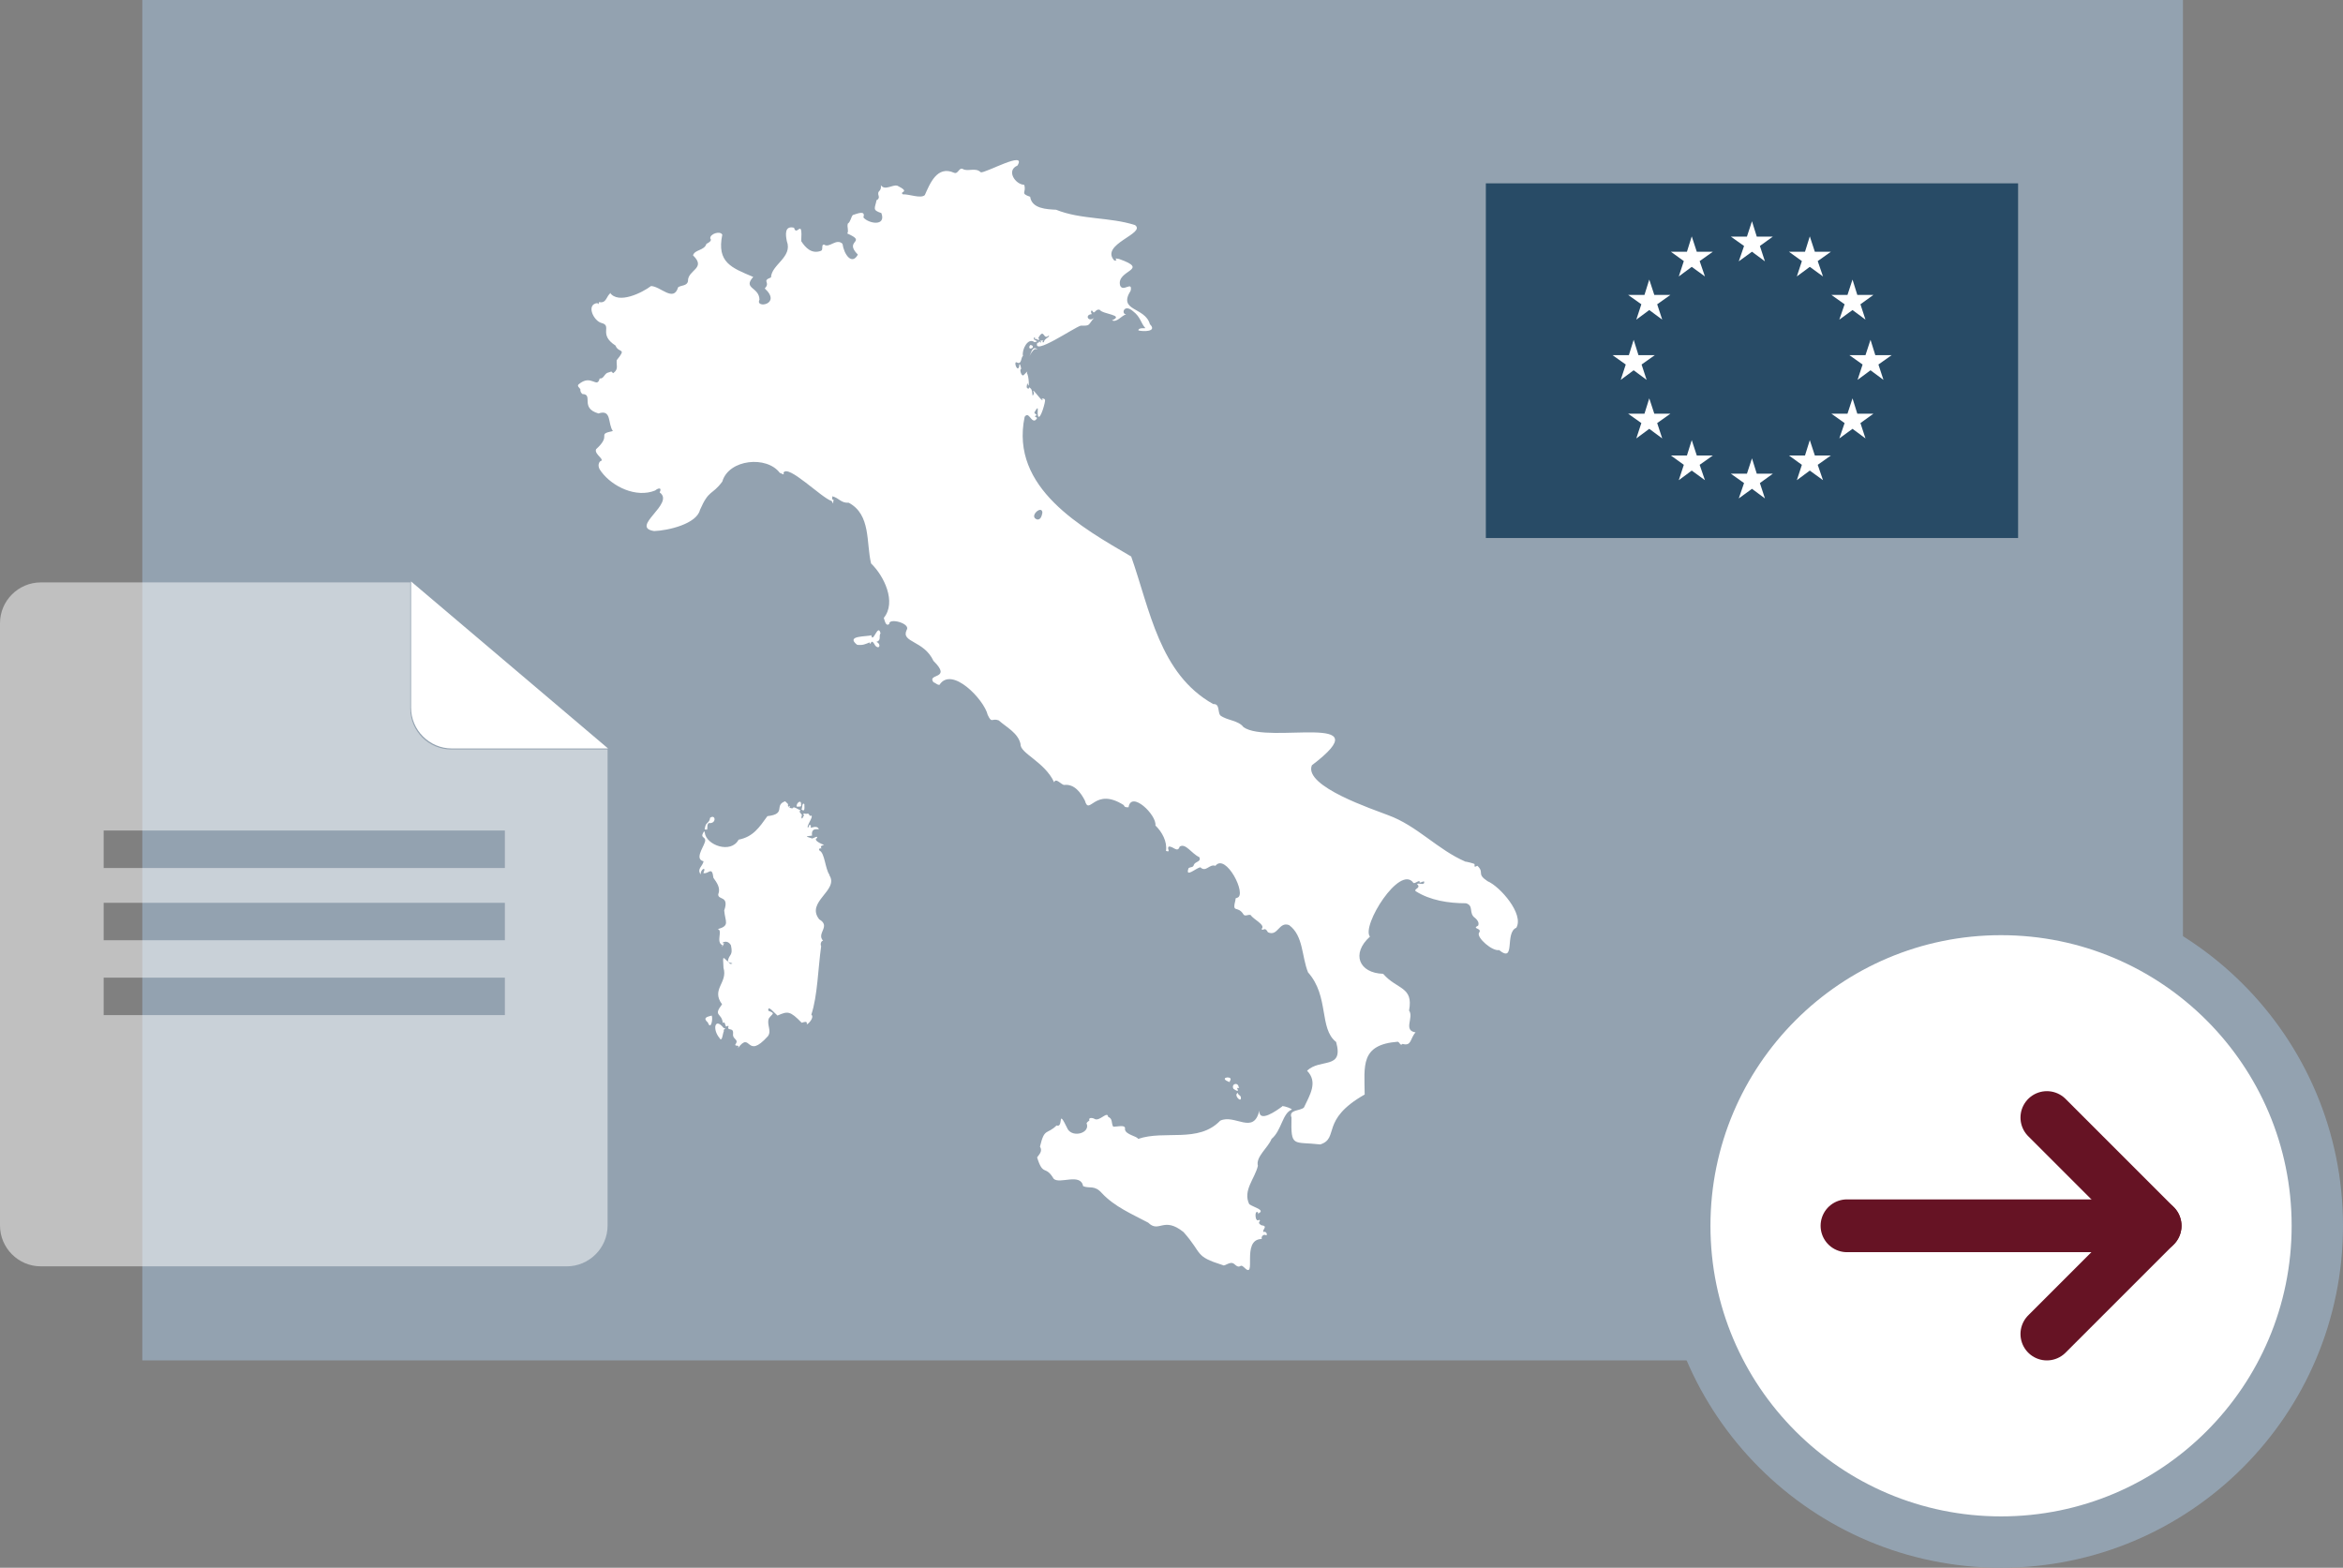
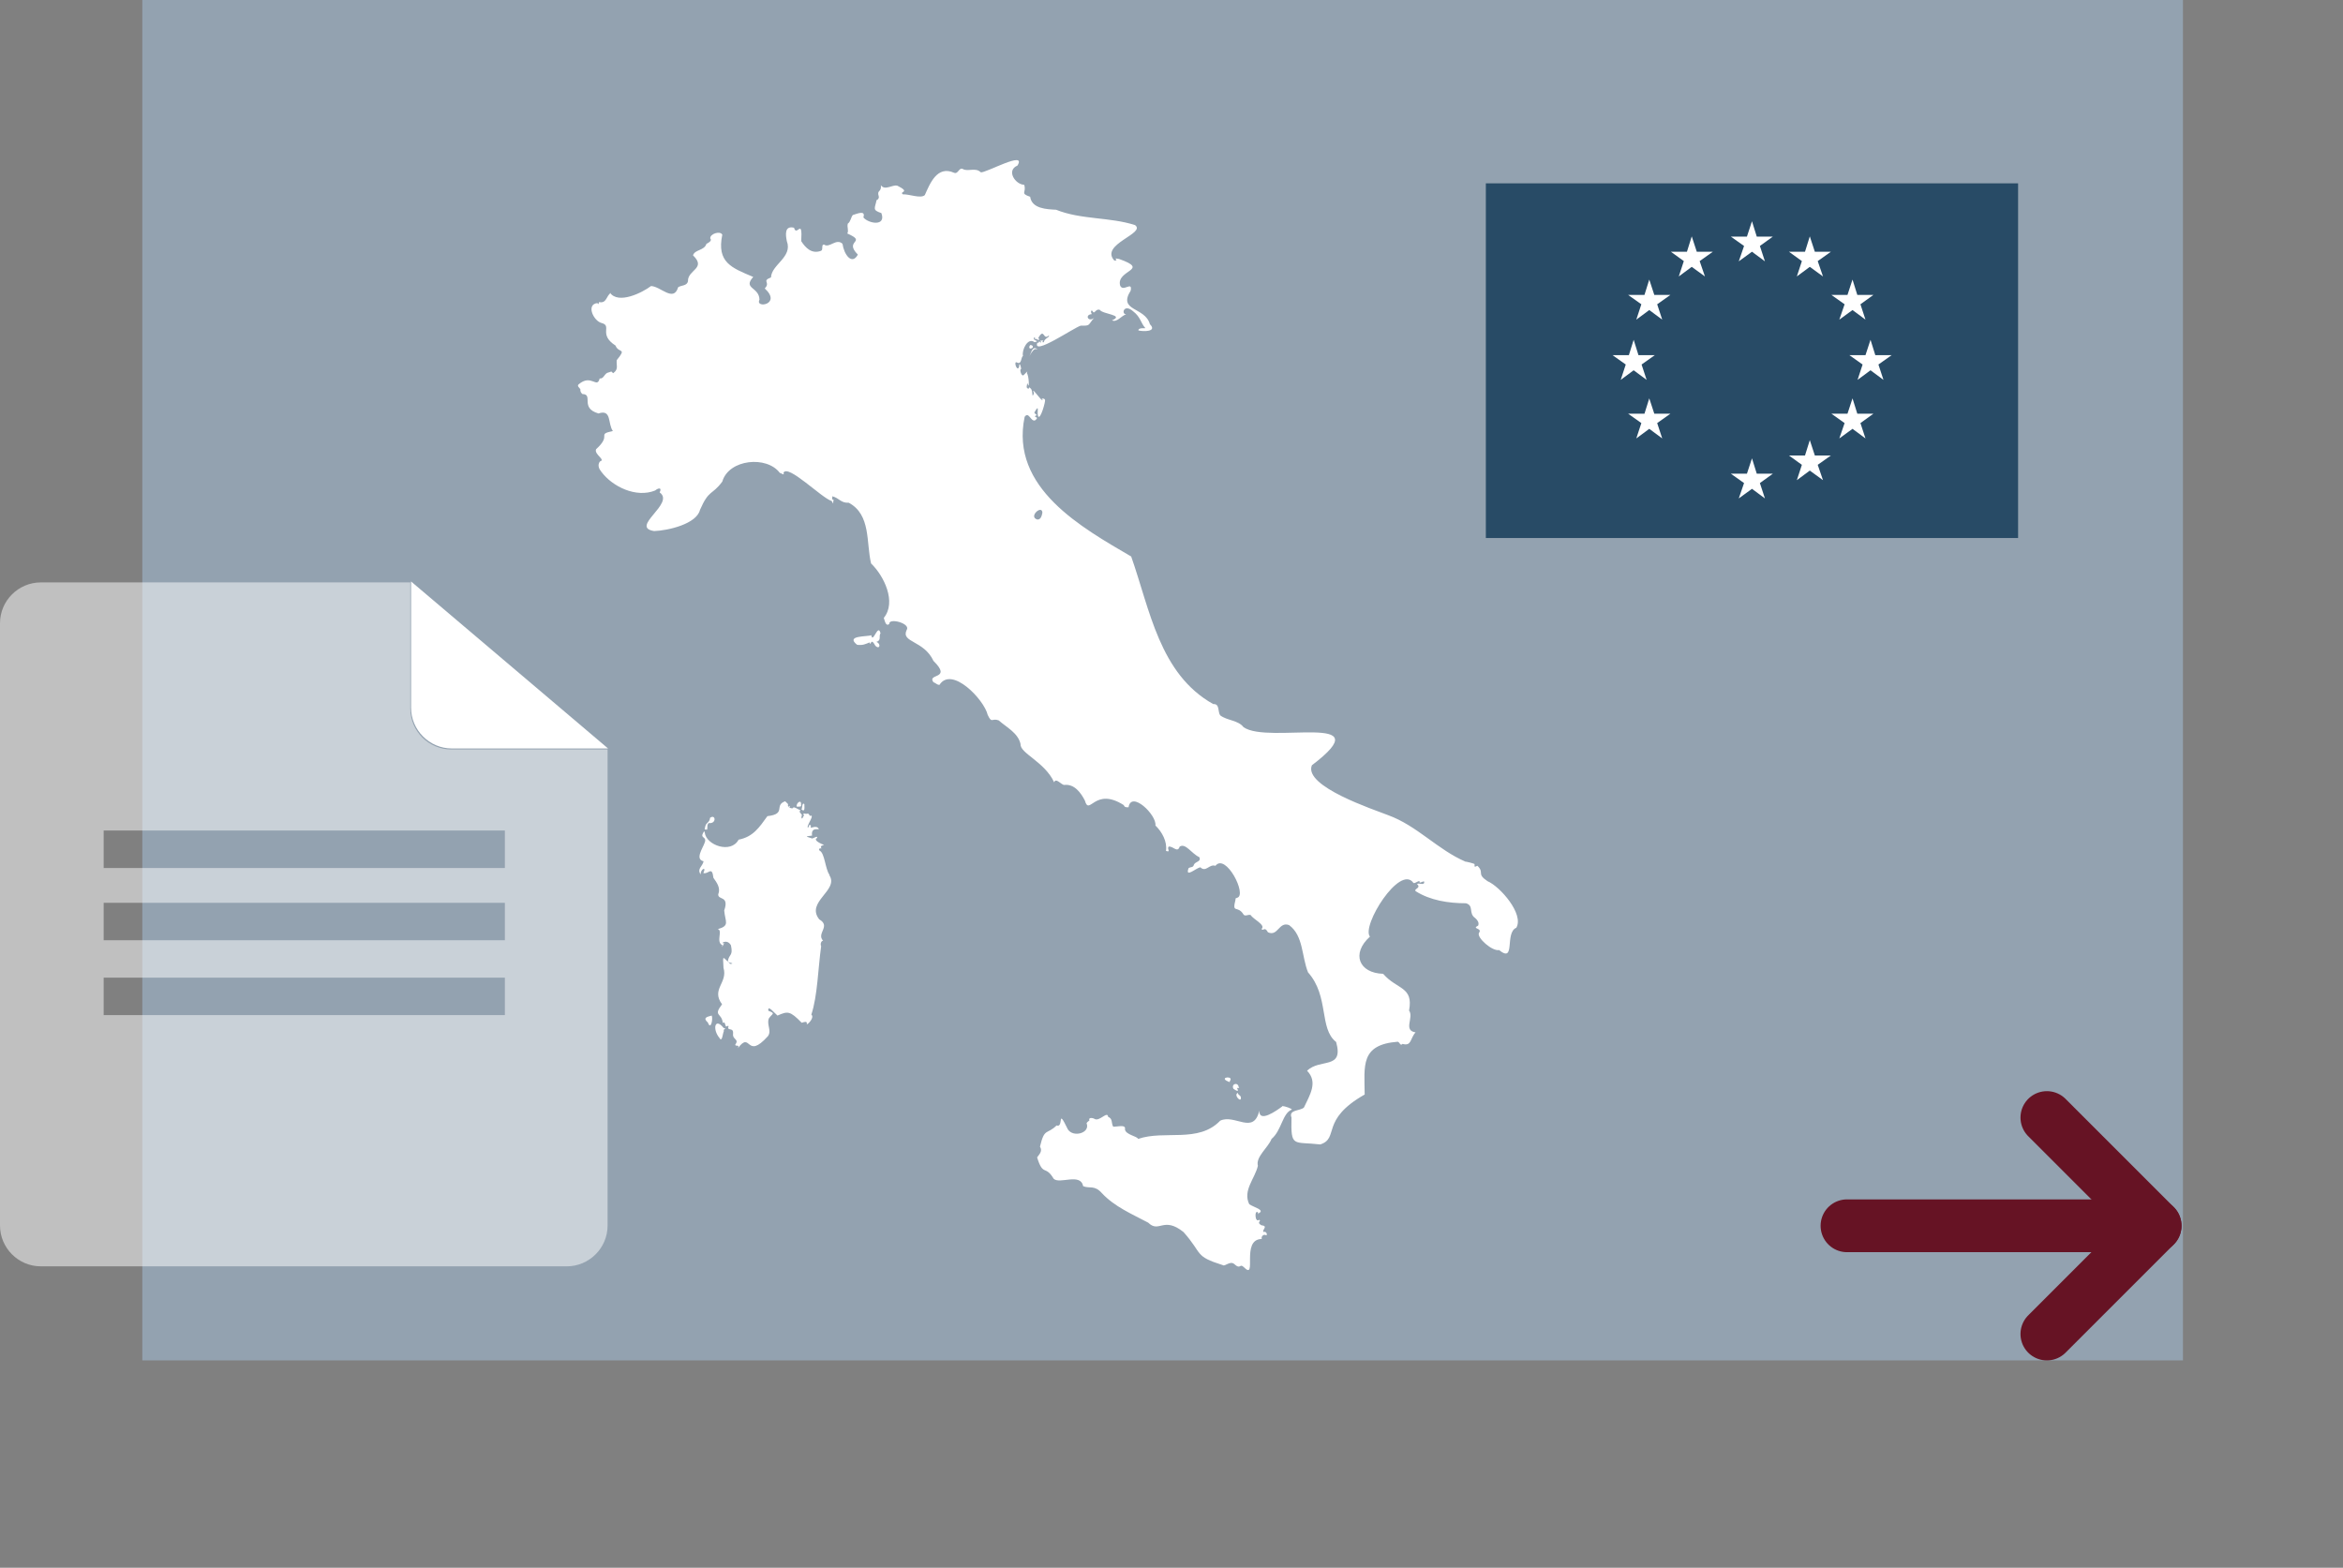
<svg xmlns="http://www.w3.org/2000/svg" id="Livello_2" viewBox="0 0 97.64 65.33">
  <rect x="0" y="0" width="97.64" height="65.33" fill="#808080" stroke="none" />
  <defs>
    <style>.cls-1,.cls-2,.cls-3{fill:#fff;}.cls-4{fill:#93a2b0;}.cls-5{fill:#284b66;}.cls-2{stroke:#93a2b0;stroke-miterlimit:10;stroke-width:2.14px;}.cls-6{fill:none;stroke:#661324;stroke-linecap:round;stroke-linejoin:round;stroke-width:2.2px;}.cls-3{opacity:.5;}</style>
  </defs>
  <g id="Livello_1-2">
    <rect class="cls-4" x="5.93" width="85.04" height="56.69" />
-     <circle id="Ellipse_69-3" class="cls-2" cx="83.39" cy="51.08" r="13.18" />
    <polyline class="cls-6" points="85.3 46.57 89.81 51.08 85.3 55.59" />
    <line class="cls-6" x1="89.81" y1="51.08" x2="76.97" y2="51.08" />
    <path class="cls-1" d="m25.42,12.2c.35.49,1.34,0,1.71-.28.4.01.94.69,1.13.05.13-.09.38-.05.41-.26-.01-.47.78-.52.21-1.07.08-.25.47-.19.56-.48.07-.03.25-.13.16-.22-.03-.19.41-.34.5-.16-.24,1.16.39,1.38,1.29,1.76-.45.5.25.41.26.95-.2.38.95.2.22-.47.26-.27-.15-.3.26-.46.02-.54.91-.84.66-1.51-.05-.25-.11-.66.3-.56.11.41.36-.46.3.56.18.28.44.55.83.4.1-.06-.01-.26.12-.26.22.17.51-.28.77-.03.06.44.39.91.64.45-.61-.61.42-.5-.44-.88.07-.13-.02-.25.02-.41.12-.08.13-.27.21-.36.15-.04.55-.23.44.1.21.26.96.39.75-.18-.39-.13-.27-.19-.2-.54.07-.02.11-.1.09-.16-.09-.28.12-.15.09-.46.17.24.48-.04.69.02.58.29.04.23.23.36.24-.02.74.19.91.03.21-.47.51-1.25,1.22-.93.17.07.2-.23.36-.16.2.13.54-.08.75.14.18.05,1.94-.94,1.53-.28-.48.2-.09.79.28.8.11.33-.19.35.25.5.07.5.69.52,1.08.54,1.04.42,2.24.3,3.29.64.48.35-1.49.8-.86,1.48.24-.01-.14-.13.19-.07,1.34.47-.13.45.05,1.11.12.29.52-.21.44.21-.55.87.6.67.8,1.4.32.32-.28.31-.48.26,0-.15.36-.06.28-.11-.18-.2-.19-.45-.49-.68-.39-.35-.52.11-.3.12-.2.05-.38.35-.59.25.54-.23-.39-.25-.51-.44-.16-.05-.2.15-.27.1-.08-.16-.13-.01-.06.08-.31.02-.15.35.09.16-.26.3-.14.33-.55.32-.27.07-2.03,1.29-1.81.71.12.04.01-.14.14,0,.07-.06-.13-.09.09-.09.06.08-.04,0-.02.07,0,0,.07,0,.07,0-.04-.13.31-.25.18-.27-.22.2-.17-.35-.42.09.09.12-.03.1-.08.03-.06.1-.06-.05-.07-.07-.17.18.3.15-.01.22-.27-.22-.54.32-.48.57-.09.06-.05.37-.24.28-.18-.11,0,.43.08.17,0-.24.09,0,.08.11-.07-.02,0,.25.07.25.02.06.26-.29.17-.09.09.08.12.75.03.43,0-.08-.05.16-.03.17.13.15.05-.09.15.03.13.08.04.5.15.2-.14-.31.22.21.33.29,0,0,.07-.04.03-.03-.11-.02.06-.07.1.02.03.05-.2.88-.29.68-.06-.14.08-.56-.15-.16-.03.08.19.09.02.16,0,.07.19.03,0,.18-.18.05-.26-.39-.43-.15-.62,2.97,2.41,4.63,4.44,5.82.78,2.21,1.18,4.9,3.42,6.15.28-.02.18.32.29.47.29.22.75.2.97.49,1.03.74,5.84-.68,2.85,1.59-.36.88,2.6,1.85,3.18,2.08,1.21.44,2.06,1.44,3.23,1.94-.02-.02.38.08.37.1,0,0,0,.1,0,.1.04.02.09-.03.12-.03.31.3-.06.32.42.64.52.22,1.53,1.37,1.2,1.94-.5.21-.01,1.5-.72.93-.28.06-.93-.51-.84-.71.17-.22-.33-.16-.03-.31.05-.12-.03-.23-.12-.31-.3-.2-.04-.52-.39-.62-.73,0-1.49-.12-2.09-.5-.11-.1.25-.13.05-.3.08-.06.22.04.29-.03.06-.16-.1-.03-.18-.03.03-.17-.2.07-.26.01-.56-.79-2.18,1.8-1.81,2.24-.79.71-.46,1.52.55,1.55.58.67,1.27.52,1.08,1.53.21.29-.26.83.27.91-.23.25-.16.59-.54.48-.1.1-.11-.06-.2-.09-1.57.12-1.39,1-1.38,2.2-1.87,1.06-1.04,1.82-1.85,2.08-1.13-.13-1.23.15-1.2-1.12-.13-.34.37-.27.52-.42.25-.53.59-1.06.13-1.53.54-.53,1.54-.03,1.21-1.2-.72-.56-.28-1.9-1.17-2.9-.27-.67-.19-1.53-.79-1.97-.43-.16-.46.49-.88.3-.15-.27-.19-.02-.27-.14.2-.16-.37-.42-.44-.57-.09-.06-.22.06-.3-.02-.26-.43-.5-.01-.34-.64-.02-.06.04-.05.07-.07.42-.12-.48-1.88-.91-1.33-.26-.09-.39.29-.63.06-.19.04-.64.46-.49.04.07-.06.2-.02.22-.14.06-.15.32-.12.23-.32-.33-.15-.57-.6-.82-.44-.09.28-.27-.03-.46,0-.08.1.11.25-.11.18.06-.39-.17-.8-.44-1.06.06-.44-1.01-1.47-1.12-.76-.1,0-.16.01-.2-.09-1.22-.78-1.43.48-1.62-.19-.17-.33-.44-.7-.86-.65-.12,0-.35-.32-.42-.11-.4-.86-1.43-1.21-1.4-1.59-.1-.47-.6-.71-.91-.99-.3-.11-.28.15-.46-.23-.15-.64-1.5-2.05-2.01-1.25-.11,0-.15-.08-.25-.11-.29-.38.8-.1,0-.89-.4-.86-1.36-.76-1.12-1.28.2-.28-.75-.53-.72-.26-.15.13-.19-.15-.23-.25.54-.66.01-1.75-.53-2.27-.21-.88,0-2.03-.93-2.53-.33.02-.4-.2-.69-.27.03.05-.06.13.07.16-.07.07.03.26-.09.04-.44-.14-1.82-1.55-2.01-1.18.06.15-.11,0-.15.01-.54-.73-2.13-.58-2.4.36-.44.59-.55.31-.93,1.18-.14.58-1.32.86-1.91.88-1.04-.16.89-1.15.23-1.61.11-.23-.07-.18-.19-.08-.79.32-1.78-.16-2.24-.78-.1-.12-.17-.28-.06-.43.26-.07-.25-.29-.16-.51.69-.62-.01-.6.7-.76-.22-.3-.04-.92-.6-.73-.79-.23-.19-.8-.67-.81-.05-.04-.1-.12-.08-.18-.02-.08-.16-.14-.08-.22.53-.46.77.2.88-.25.18.03.19-.22.37-.25.04,0,.11-.06.14-.02.03.03.05.08.08.03.2-.15.1-.32.12-.52.44-.54.08-.27-.05-.61-.73-.47-.12-.82-.58-.94-.33-.08-.66-.77-.18-.83.11.11.02-.04.09-.04.3.06.29-.27.47-.38Zm17.81,9.45c.15.01.19-.18.21-.29-.02-.34-.6.18-.21.29Zm.08,8.94s0,0,0,0c0,0,0,0,0,0Zm10.13,15.5c.09,0,.42.11.39.15-.39.15-.42.87-.84,1.22-.14.36-.67.75-.57,1.12-.12.53-.64,1.03-.36,1.6.18.13.68.24.39.38-.06.08-.01.01-.02-.03-.16-.16-.14.45.04.3.13.05-.14.1.1.23.31.03-.01.21.09.28.08-.05.18.09.11.14-.1-.07-.22.03-.19.15-.89.01-.16,1.77-.75,1.17-.18-.17-.12.13-.4-.13-.17-.14-.39.12-.47.05-1.21-.38-.82-.46-1.64-1.38-.84-.67-1.01.06-1.47-.39-.68-.36-1.41-.67-1.93-1.23-.31-.35-.51-.18-.78-.29-.11-.57-.98-.07-1.23-.31-.35-.59-.44-.08-.69-.89.08-.12.24-.25.12-.45.19-.8.28-.48.69-.88.32.12,0-.81.47.16.22.35.92.16.79-.23-.04-.04.09-.12.11-.14-.06-.14.15-.11.22-.06.21.11.53-.35.56-.09.2.08.12.25.21.41.11.02.55-.12.49.11.03.23.5.28.55.4,1.1-.38,2.51.19,3.42-.76.61-.29,1.39.61,1.63-.42-.02.53.72,0,.95-.17Zm-1.85-.55c-.02.08.1.09.12.18.04.28-.33-.1-.12-.18Zm-.19-.17c-.1-.21.19-.29.22-.07.07.05-.05.03-.07.04.11.2-.05.1-.15.03Zm-.15-.32c.02.09-.1-.01-.13-.01-.29-.16.31-.22.13.01Zm-21.1-2.22s.05.04.07.01c.06,0-.11.07-.05.12-.05.06-.07.51-.19.29-.3-.36-.19-.87.17-.42Zm-.49-.51c.06.15-.04.63-.16.29-.23-.2-.03-.24.16-.29Zm-.1-8.03c-.11.04-.07.18-.09.28-.16,0-.09-.01-.08-.13.04-.18.18-.15.2-.36.23-.17.28.24-.03.22Zm5,2.18c.42.63-1,1.11-.42,1.84.5.29-.13.58.16.89-.09.01-.12.15-.08.23-.13.92-.15,2.08-.41,2.85.15.12-.16.43-.19.4.04-.16-.14-.08-.21-.06-.49-.5-.58-.49-1.01-.3-.13-.11-.42-.47-.38-.2.32.12.16.11.02.32-.1.26.13.51-.04.74-.92,1.02-.69-.25-1.25.5.09-.18-.11-.05-.11-.15.18-.24-.13-.2-.09-.46.02-.24-.17-.13-.21-.23.07-.18-.08-.03-.09-.07-.03-.05-.04-.23-.13-.14-.04-.44-.42-.27-.03-.78-.47-.63.25-.89.06-1.52-.03-.58-.05-.45.29-.16.22-.03-.09-.04-.11-.11.05-.32.23-.21.13-.67-.17-.3-.49-.04-.29-.09.04-.04-.15.31-.06.09-.3-.13.03-.63-.2-.67.52-.15.31-.3.27-.78.22-.63-.26-.42-.25-.67.11-.27-.06-.49-.2-.69-.06-.52-.21-.13-.42-.2.15-.3-.13-.16-.11.06-.17-.24.08-.33.12-.55-.37-.08-.03-.55.04-.76.11-.25-.13-.2-.09-.35.02-.04.08-.22.1-.08.06.52,1.09.89,1.41.29.61-.12.86-.51,1.2-.98.81-.09.26-.45.74-.62.23.2.04.08.16.3-.07-.08.07-.18.02-.03.3.1-.02-.15.42.09.07,0,.01.04,0,.07,0,.03.07.09.1.14-.05.13,0,.23.06.05.08-.02-.06-.09.03-.11.17.05.15-.07.24.1.22-.08-.08.31-.1.47.13.02-.01-.07.1-.09.09,0,0,.14.05.11.04,0,.19-.07.28,0,.19.18-.3-.12-.24.33-.35.04-.22.04,0,.12.06,0,.25-.14.21-.02-.18.09.16.24.29.29-.11.04-.16.03-.11.15-.07-.03-.14.03-.07.09.21.1.23.77.41,1.01Zm2.14-10.09c-.1.13.05.3-.18.37.21.07.14.34-.04.16-.22-.41-.18.09-.24-.14-.18.07-.28.13-.52.1-.51-.4.42-.33.59-.4.06.38.28-.51.38-.09Zm6.29-11.75c.13-.26.28-.02.22-.07-.19-.14-.47.69-.22.07Zm-9.47,18.88c0,.13.04.35-.12.22.04-.05.02-.32.12-.22Zm-.14.05c.06.06-.15.06-.18.05-.03-.15.22-.34.18-.05Zm9.55-19.18c.06-.01.13.03.11.1-.11.1-.2.02-.11-.1Z" />
    <path class="cls-1" d="m25.34,31.19h-6.51c-.93,0-1.7-.76-1.7-1.7v-5.26l8.21,6.96Z" />
    <path class="cls-3" d="m18.8,31.23c-.93,0-1.7-.76-1.7-1.7v-5.26H1.7c-.93,0-1.7.76-1.7,1.7v25.1c0,.93.76,1.7,1.7,1.7h21.92c.93,0,1.7-.76,1.7-1.7v-19.84h-6.51Zm2.24,11.07H4.32v-1.56h16.72v1.56Zm0-3.12H4.32v-1.56h16.72v1.56Zm0-3.01H4.32v-1.56h16.72v1.56Z" />
    <rect class="cls-5" x="61.92" y="7.64" width="22.18" height="14.78" />
    <polygon class="cls-1" points="73.01 9.22 73.21 9.86 73.88 9.86 73.34 10.25 73.55 10.89 73.01 10.49 72.46 10.89 72.68 10.25 72.13 9.86 72.8 9.86 73.01 9.22" />
    <polygon class="cls-1" points="73.01 19.1 73.21 19.74 73.88 19.74 73.34 20.13 73.55 20.77 73.01 20.37 72.46 20.77 72.68 20.13 72.13 19.74 72.8 19.74 73.01 19.1" />
    <polygon class="cls-1" points="77.95 14.16 78.15 14.8 78.83 14.8 78.28 15.19 78.49 15.83 77.95 15.43 77.41 15.83 77.62 15.19 77.07 14.8 77.74 14.8 77.95 14.16" />
    <polygon class="cls-1" points="68.08 14.16 68.28 14.8 68.96 14.8 68.41 15.19 68.62 15.83 68.08 15.43 67.54 15.83 67.75 15.19 67.2 14.8 67.88 14.8 68.08 14.16" />
    <polygon class="cls-1" points="68.73 11.65 68.94 12.29 69.61 12.29 69.06 12.68 69.27 13.32 68.73 12.92 68.19 13.32 68.4 12.68 67.85 12.29 68.53 12.29 68.73 11.65" />
    <polygon class="cls-1" points="77.2 11.65 77.4 12.29 78.07 12.29 77.53 12.68 77.74 13.32 77.2 12.92 76.65 13.32 76.87 12.68 76.32 12.29 76.99 12.29 77.2 11.65" />
    <polygon class="cls-1" points="68.73 16.6 68.94 17.24 69.61 17.24 69.06 17.63 69.27 18.27 68.73 17.87 68.19 18.27 68.4 17.63 67.85 17.24 68.53 17.24 68.73 16.6" />
-     <polygon class="cls-1" points="70.5 18.34 70.71 18.98 71.38 18.98 70.83 19.37 71.05 20.01 70.5 19.61 69.96 20.01 70.17 19.37 69.63 18.98 70.3 18.98 70.5 18.34" />
    <polygon class="cls-1" points="75.42 18.34 75.63 18.98 76.3 18.98 75.75 19.37 75.97 20.01 75.42 19.61 74.88 20.01 75.09 19.37 74.55 18.98 75.22 18.98 75.42 18.34" />
    <polygon class="cls-1" points="70.5 9.85 70.71 10.49 71.38 10.49 70.83 10.88 71.05 11.52 70.5 11.12 69.96 11.52 70.17 10.88 69.63 10.49 70.3 10.49 70.5 9.85" />
    <polygon class="cls-1" points="75.42 9.85 75.63 10.49 76.3 10.49 75.75 10.88 75.97 11.52 75.42 11.12 74.88 11.52 75.09 10.88 74.55 10.49 75.22 10.49 75.42 9.85" />
    <polygon class="cls-1" points="77.2 16.6 77.4 17.24 78.07 17.24 77.53 17.63 77.74 18.27 77.2 17.87 76.65 18.27 76.87 17.63 76.32 17.24 76.99 17.24 77.2 16.6" />
  </g>
</svg>